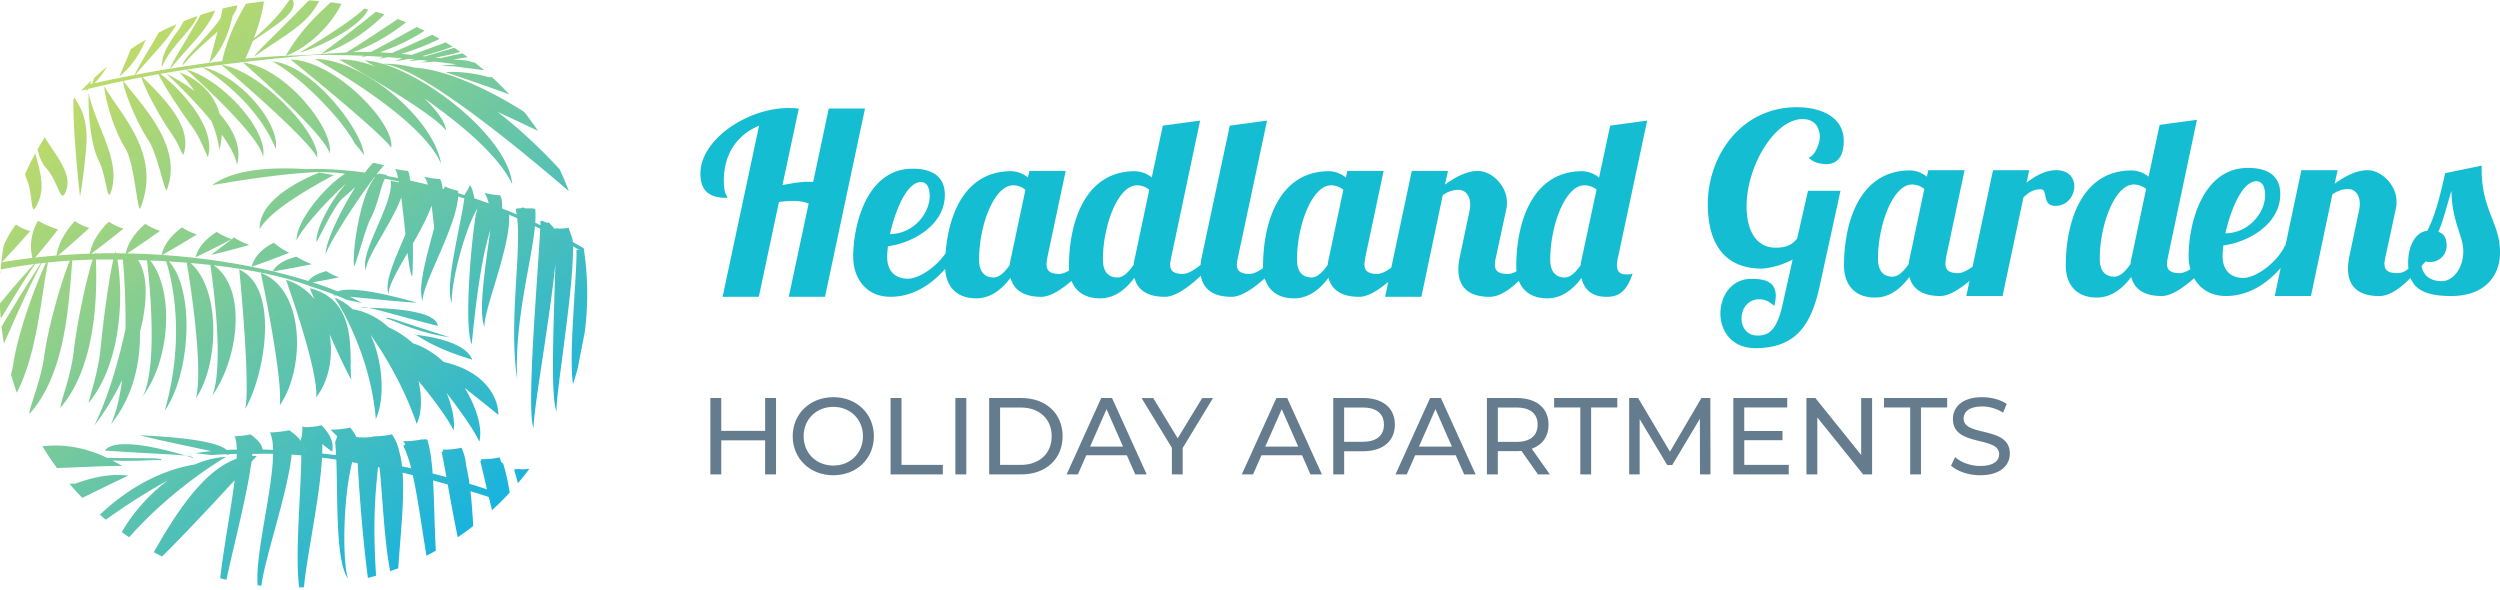
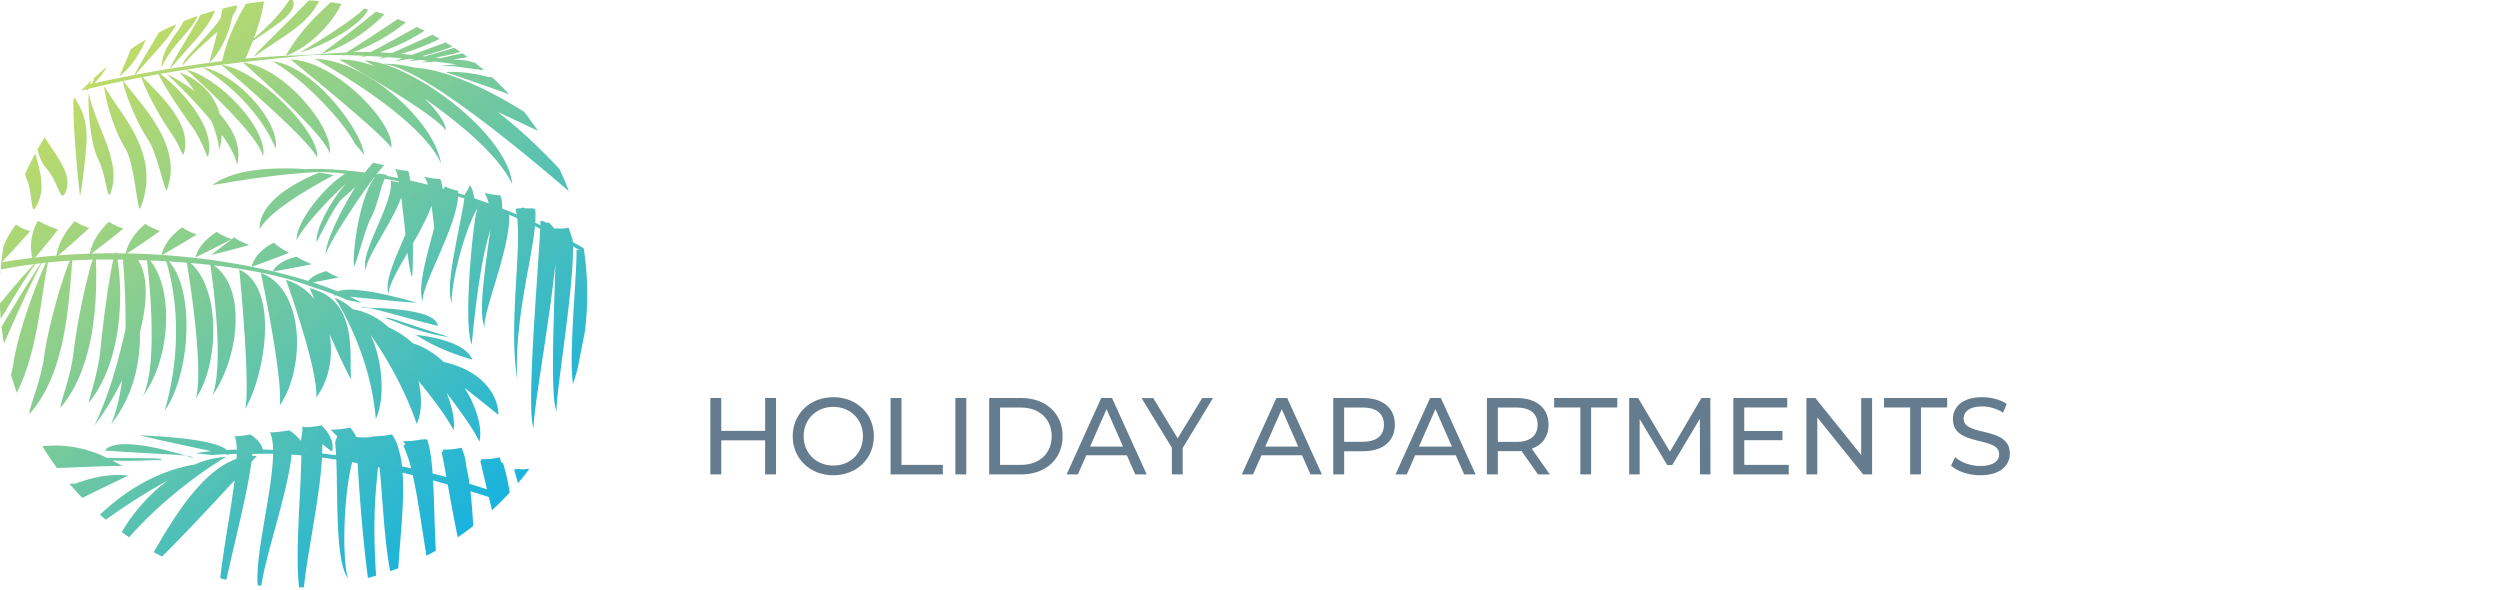
<svg xmlns="http://www.w3.org/2000/svg" clip-rule="evenodd" fill-rule="evenodd" stroke-linejoin="round" stroke-miterlimit="2" viewBox="0 0 1000 236">
  <linearGradient id="a" gradientTransform="matrix(180.97 209.212 -209.212 180.97 649.335 289.289)" gradientUnits="userSpaceOnUse" x1="0" x2="1" y1="0" y2="0">
    <stop offset="0" stop-color="#bfdb69" />
    <stop offset="1" stop-color="#1ab3dd" />
  </linearGradient>
  <g fill-rule="nonzero">
    <path d="m792.12 190.1c8.07 0 11.82-4 11.82-8.68 0-11.21-18.5-6.54-18.5-14 0-2.66 2.23-4.84 7.42-4.84 2.7 0 5.72.78 8.38 2.48l1.44-3.49c-2.53-1.74-6.24-2.7-9.82-2.7-8.03 0-11.7 4.01-11.7 8.72 0 11.35 18.5 6.63 18.5 14.1 0 2.66-2.26 4.7-7.54 4.7-3.93 0-7.81-1.47-10.08-3.53l-1.62 3.4c2.45 2.28 7.03 3.85 11.7 3.85zm-458.76 0c9.3 0 16.19-6.63 16.19-15.61 0-9-6.9-15.62-16.2-15.62-9.37 0-16.27 6.67-16.27 15.62 0 8.94 6.9 15.62 16.28 15.62zm286.58-.34-7.24-10.26c4.27-1.52 6.72-4.93 6.72-9.64 0-6.63-4.8-10.65-12.74-10.65h-11.91v30.55h4.36v-9.3h7.55c.65 0 1.3-.04 1.92-.08l6.59 9.38zm124.53-30.54v22.77l-18.32-22.78h-3.58v30.55h4.36v-22.78l18.33 22.78h3.58v-30.54zm-290.37 30.53h4.58l-13.87-30.54h-4.32l-13.83 30.54h4.5l3.35-7.64h16.23zm-148.04-30.54v13.13h-17.56v-13.13h-4.36v30.54h4.36v-13.62h17.55v13.62h4.36v-30.54h-4.37zm76.1 30.54h4.36v-30.54h-4.37v30.54zm-25.93 0h20.9v-3.8h-16.53v-26.75h-4.37zm341.48-3.8v-9.86h15.29v-3.7h-15.3v-9.39h17.19v-3.8h-21.56v30.55h22.17v-3.8h-17.8zm-152.5-26.75h-11.91v30.55h4.36v-9.25h7.55c7.94 0 12.74-4.02 12.74-10.65s-4.8-10.65-12.74-10.65zm138.97 30.55-.04-30.54h-3.58l-12.57 21.46-12.74-21.47h-3.58v30.55h4.2v-22.12l11.03 18.4h2l11.05-18.53.04 22.25zm-52.05 0h4.32v-26.75h10.47v-3.8h-25.27v3.8h10.48zm131.94 0h4.32v-26.75h10.48v-3.8h-25.27v3.8h10.47zm-239.9 0h4.59l-13.88-30.54h-4.32l-13.83 30.54h4.5l3.36-7.64h16.23l3.36 7.64zm61.49 0h4.58l-13.88-30.54h-4.32l-13.83 30.54h4.5l3.35-7.64h16.24zm-100.46-30.53h-4.32l-9.81 16.1-9.78-16.1h-4.67l12.13 19.9v10.64h4.32v-10.56zm-89.53 30.54h12.87c9.82 0 16.5-6.2 16.5-15.27 0-9.08-6.68-15.28-16.5-15.28h-12.87zm-62.31-3.54c-6.85 0-11.91-4.97-11.91-11.73 0-6.77 5.06-11.74 11.9-11.74 6.77 0 11.83 4.97 11.83 11.74 0 6.76-5.06 11.73-11.82 11.73zm66.67-.26v-22.95h8.25c7.55 0 12.39 4.63 12.39 11.48s-4.84 11.47-12.4 11.47zm36-7.33 6.59-14.97 6.59 14.97zm131.55 0 6.6-14.97 6.58 14.97zm-61.48 0 6.6-14.97 6.58 14.97zm100.45-1.88h-7.42v-13.74h7.42c5.58 0 8.5 2.49 8.5 6.85s-2.92 6.9-8.5 6.9zm-61.48-.04h-7.42v-13.7h7.42c5.58 0 8.5 2.49 8.5 6.85s-2.92 6.85-8.5 6.85z" fill="#647c8d" />
-     <path d="m723.2 76.32-4.33 19.03c-2.12 2.82-4.84 3.73-8.56 3.73-8.36 0-11.68-7.65-11.68-16.61 0-16.02 11.28-34.84 22.35-34.84 6.45 0 6.95 5.53 6.95 7.14 0 2.52-1.91 7.56-4.43 8.26 1.91 2.22 5.34 2.62 6.95 2.62 5.13 0 7.05-3.93 7.05-9.27 0-9.76-9.37-13.49-18.73-13.49-22.46 0-35.65 19.54-35.65 38.77 0 13.9 5.24 25.78 21.65 25.78.9 0 6.45-.5 12.28-3.63l-4.02 18.02c-2.32 10.38-5.54 12.39-10.07 12.39-4.23 0-6.35-3.32-6.35-6.85 0-3.72 2.42-7.65 7.05-7.65 2.02 0 3.53.5 6.05 2.62.4-1.51.6-2.92.6-4.03 0-6.44-5.84-6.75-9.87-6.75-7.95 0-12.28 6.95-12.28 13.8 0 6.95 4.43 13.9 14 13.9 16.5 0 22.45-9.67 25.77-25.08l8.26-37.86h-13zm48.13-8.25-.6 2.61a10.93 10.93 0 0 0 -6.75-2.51c-20.14 0-26.38 20.74-26.38 38.06 0 5.94 2.82 12.79 12.48 12.79 6.14 0 10.68-4.13 13.7-8.26 1.3 5.23 5.74 7.65 12.28 7.65 7.86 0 19.23-13.39 23.87-18.02h-3.43c-4.03 3.22-9.26 8.86-13.29 8.86s-5.04-1.61-5.04-3.83c0-.9.2-2.01.4-3.12l7.26-34.23zm-6.55 5.74c1.41 0 3.33.4 4.94 1.8l-5.64 26.7c-.3 1.2-.5 2.3-.6 3.31-1.92 2.82-4.13 5.04-6.45 5.04-2.52 0-5.84-1.1-5.84-7.15 0-13.7 6.04-29.7 13.6-29.7zm32.43-5.74-10.68 50.34h14.5l8.36-39.47c2.32-2.11 3.93-3.22 6.95-3.22s.2 6.64 5.84 6.64c4.93 0 7.55-4.33 7.55-7.85 0-3.83-2.72-6.44-7.25-6.44-4.23 0-8.26 2.21-11.88 5.03l1.1-5.03h-14.5zm66.65-18.13-4.43 20.74a10.93 10.93 0 0 0 -6.74-2.51c-20.14 0-26.38 20.74-26.38 38.06 0 5.94 2.82 12.79 12.48 12.79 6.14 0 10.68-4.13 13.7-8.26 1.3 5.23 5.63 7.65 12.18 7.65 7.85 0 19.23-13.39 23.86-18.02h-3.42c-4.03 3.22-9.26 8.86-13.3 8.86-3.92 0-5.03-1.51-5.03-3.73 0-1 .3-2.11.5-3.22l11.49-54.37-14.9 2.01zm-10.36 23.87c1.41 0 3.33.4 4.94 1.8l-5.64 26.7c-.3 1.2-.5 2.3-.6 3.31-1.92 2.82-4.13 5.04-6.45 5.04-2.52 0-5.84-1.1-5.84-7.15 0-13.7 6.04-29.7 13.6-29.7zm35.55 28.7c0-1.22.1-2.73.3-4.34 9.56-1.2 22.76-8.25 22.76-20.54 0-7.05-4.64-10.47-12.9-10.47-18.32 0-23.76 22.45-23.76 35.24 0 8.66 5.24 16.01 14.9 16.01 13 0 22.66-10.17 28.4-20.54h-4.53c-3.52 7.45-11.98 13.3-16.92 13.3-3.92 0-8.25-2.02-8.25-8.67zm17.01-24.38c-.1 7.15-6.64 15.1-15.9 15.2 2.11-9.46 6.74-20.83 12.38-20.83 3.02 0 3.52 3.52 3.52 5.64zm52.36 4.94c.2-.8.2-1.61.2-2.42 0-6.74-6.14-12.58-11.57-12.58-4.43 0-9.07 2.41-13.2 5.43l1.21-5.43h-14.5l-10.67 50.34h14.5l8.56-40.68c2.11-1.4 3.93-2.11 6.34-2.11 2.72 0 4.63 2.31 4.63 5.94 0 .8-.1 1.71-.3 2.62l-3.82 18.12c-.4 1.91-.6 3.53-.6 5.14 0 7.55 4.62 10.97 12.48 10.97 7.85 0 15.5-10.87 20.14-15.5h-3.43c-4.02 3.22-5.53 6.34-9.56 6.34-3.93 0-5.04-1.51-5.04-3.73 0-1 .2-2.11.5-3.22zm19.64-13.8c-1.71 7.66-3.73 16.52-7.15 23.06-4.03.3-7.65 4.94-7.65 12.9 0 9.86 5.64 13.18 17.22 13.18 13.59 0 19.53-8.15 19.53-17.52 0-11.78-7.35-16.61-7.35-33.23v-1.4zm.6 29.1c0-3.02-.9-4.83-3.32-5.64 2.22-5.03 3.63-11.47 5.24-16.4.2 12.58 4.73 17.92 4.73 24.16 0 7.75-4.93 11.98-8.36 11.98-5.34 0-8.56-2.62-8.56-8.56 1.21.6 2.42.9 3.63.9a6.53 6.53 0 0 0 6.64-6.44zm-659.13-54.96c-1.3-.1-2.61-.2-4.02-.2-16.82 0-35.35 12.79-35.35 26.18 0 7.25 3.83 9.77 10.78 9.77-.1-.9-1.41-1.72-1.41-6.85 0-10.67 5.23-18.33 14.1-22.05l-14.6 68.47h14.5l8.05-37.96c1.61-.2 3.52-.4 5.44-.4 2.11 0 4.23.2 6.44 1l-7.95 37.36h14.49l16-75.32h-14.5l-6.24 29.4c-.7-.1-1.5-.1-2.21-.1-3.22 0-6.65.7-10.07 1.31l6.54-30.6zm35.35 59.41c0-1.2.1-2.72.3-4.33 9.56-1.2 22.76-8.26 22.76-20.54 0-7.05-4.64-10.47-12.9-10.47-18.32 0-23.76 22.45-23.76 35.24 0 8.66 5.24 16 14.9 16 13 0 22.66-10.16 28.4-20.53h-4.53c-3.52 7.45-11.98 13.29-16.92 13.29-3.92 0-8.25-2.02-8.25-8.66zm17.01-24.37c-.1 7.15-6.64 15.1-15.9 15.2 2.1-9.46 6.74-20.84 12.38-20.84 3.02 0 3.52 3.53 3.52 5.64zm39.88-10.07-.6 2.62a10.93 10.93 0 0 0 -6.75-2.52c-20.14 0-26.38 20.75-26.38 38.06 0 5.95 2.82 12.8 12.48 12.8 6.14 0 10.68-4.14 13.7-8.26 1.3 5.23 5.74 7.65 12.28 7.65 7.86 0 19.23-13.4 23.87-18.03h-3.43c-4.03 3.23-9.26 8.87-13.29 8.87s-5.03-1.61-5.03-3.83c0-.9.2-2.01.4-3.12l7.25-34.24zm-6.55 5.74c1.41 0 3.33.4 4.94 1.81l-5.64 26.69c-.3 1.2-.5 2.31-.6 3.32-1.92 2.82-4.13 5.04-6.45 5.04-2.52 0-5.84-1.11-5.84-7.15 0-13.7 6.04-29.7 13.6-29.7zm59.91-23.86-4.43 20.74a10.93 10.93 0 0 0 -6.74-2.52c-20.14 0-26.38 20.75-26.38 38.06 0 5.95 2.82 12.8 12.48 12.8 6.14 0 10.68-4.14 13.7-8.26 1.3 5.23 5.64 7.65 12.18 7.65 7.86 0 19.23-13.4 23.87-18.03h-3.43c-4.03 3.23-9.26 8.87-13.29 8.87-3.93 0-5.03-1.51-5.03-3.73 0-1 .3-2.11.5-3.22l11.48-54.38-14.9 2.02zm-10.37 23.86c1.41 0 3.33.4 4.94 1.81l-5.64 26.69c-.3 1.2-.5 2.31-.6 3.32-1.92 2.82-4.13 5.04-6.45 5.04-2.52 0-5.84-1.11-5.84-7.15 0-13.7 6.04-29.7 13.6-29.7zm37.16-23.86-11.18 52.36a25.2 25.2 0 0 0 -.6 5.13c0 7.56 4.73 10.98 12.48 10.98 7.86 0 19.24-13.4 23.87-18.03h-3.43c-4.02 3.23-9.26 8.87-13.29 8.87-3.92 0-5.03-1.51-5.03-3.73 0-.8.2-1.71.5-3.22l11.58-54.38zm47.02 18.12-.6 2.62a10.93 10.93 0 0 0 -6.75-2.52c-20.14 0-26.38 20.75-26.38 38.06 0 5.95 2.82 12.8 12.49 12.8 6.14 0 10.67-4.14 13.69-8.26 1.3 5.23 5.74 7.65 12.28 7.65 7.86 0 19.24-13.4 23.87-18.03h-3.42c-4.03 3.23-9.27 8.87-13.3 8.87-4.02 0-5.03-1.61-5.03-3.83 0-.9.2-2.01.4-3.12l7.25-34.24zm-6.54 5.74c1.4 0 3.32.4 4.93 1.81l-5.64 26.69c-.3 1.2-.5 2.31-.6 3.32-1.92 2.82-4.13 5.04-6.45 5.04-2.51 0-5.84-1.11-5.84-7.15 0-13.7 6.05-29.7 13.6-29.7zm70.18 9.27c.2-.81.2-1.61.2-2.42 0-6.75-6.14-12.59-11.58-12.59-4.43 0-9.06 2.42-13.19 5.44l1.2-5.44h-14.5l-10.66 50.35h14.5l8.56-40.68c2.1-1.41 3.92-2.11 6.34-2.11 2.72 0 4.63 2.31 4.63 5.94 0 .8-.1 1.7-.3 2.61l-3.83 18.13c-.4 1.91-.6 3.52-.6 5.13 0 7.56 4.63 10.98 12.48 10.98 7.86 0 15.51-10.88 20.14-15.5h-3.42c-4.03 3.21-5.54 6.34-9.57 6.34-3.93 0-5.03-1.51-5.03-3.73 0-1 .2-2.11.5-3.22zm56.29-35.15-14.8 2.02-4.44 20.74a11.56 11.56 0 0 0 -6.74-2.52c-20.14 0-26.38 20.75-26.38 38.06 0 5.95 2.82 12.8 12.48 12.8 6.04 0 10.58-4.03 13.6-8.16 1 4.53 4.12 7.55 9.96 7.55 3.43 0 7.66-.6 10.48-9.27-.8.3-1.92.3-2.62.3-2.82 0-3.63-1.6-3.63-3.72 0-1.1.2-2.21.5-3.42zm-25.18 25.88c1.41 0 3.33.4 4.94 1.71l-5.74 26.79c-.3 1.2-.5 2.31-.6 3.42-1.92 2.72-4.03 4.94-6.35 4.94-2.52 0-5.84-1.11-5.84-7.15 0-13.7 6.04-29.7 13.6-29.7z" fill="#15bdd3" />
    <path d="m779.34 334.03-3.23-.7 1.45-1.04c.9.1 1.8.22 2.74.34zm8.36 132.83v-.3c0-2.4-.22-4.66-.78-7.1 1 1.18 2 2.32 2.95 3.42a29.79 29.79 0 0 1 -2.17 3.98zm.21 2.28-.28-.05.06-1.68zm-57.95-5.87-2.24-.02.05-1.18 2.2 1.2zm88.44-122.47-.01-.3.12.03-.1.27zm-14.5 11.7c-.18-5.98-.47-11.7-.89-15.86l3.95.9c.08.55.11 1.13.11 1.73 0 3.67-1.31 8.27-3.17 13.23zm-132.97 32.9a72.43 72.43 0 0 0 -4.54-12.6c2.12.03 4.21.08 6.27.14-.17 1.52-.72 6.07-1.73 12.47zm42.56-107.32c5.62-4.33 10.22-10.83 13.36-17.39-.42 3.3-.9 6.3-1.34 8.84-4.6 3.6-7.68 5.58-7.69 6.58 2.45-2.08 5-4.02 7.55-5.84-.54 3.03-1.05 5.34-1.35 6.66-3.47.33-6.98.71-10.53 1.15zm64.13 189.32-1.85-.27c.23-.74.45-1.47.7-2.14-.69-.04-1.39-.85-2.09-2 1.13 1.05 2.18 2.01 3.16 2.87zm57.36-119.99a4.78 4.78 0 0 1 -1.04-2.08l1.16.4c0 .54-.04 1.1-.12 1.68zm-84.08 116.86-4.42-.33c.07-.88.1-1.72.13-2.53 1.53.84 2.96 1.6 4.28 2.3v.56zm91.52-177.93-2.15-.59 1.53.02zm21.3 24.99a3309.1 3309.1 0 0 0 -19.24-9c-12.4-9.53-26.13-17.63-39.83-21.12 16.02.86 37.27 11.4 52.5 21.09 2.31 2.92 4.5 5.93 6.57 9.03zm-12.24 25.49c-6.48-13.9-25.41-29.4-42.01-41.01-6.2-5.83-14.55-11.61-23.42-15.1-3.1-1.85-4.96-2.9-4.96-2.9 22.68 1.1 68.2 34.95 70.4 59zm-31.53-25.58c-6.02-8.57-51-33.86-51-33.86l1.17-.02c5.26 0 10.69 1.27 15.93 3.34 8.87 3.5 17.22 9.28 23.42 15.1 6.22 5.86 10.27 11.76 10.48 15.44zm-2.37 15.86c-9.85-22.97-60.13-49.97-60.13-49.97h.12c22.47 0 56.37 28.13 60.01 49.97zm-36.84-4.08c-.6-1.2-2.14-3.14-4.26-5.5-6.09-11.74-25.69-31.87-39.4-39.27 20.25 1.95 43.77 34.8 43.66 44.77zm-16.28-.79c-2.43-9.74-41.4-43.42-41.4-43.42 19.8 2.2 43.46 31.25 41.4 43.42zm-5.99 1.87c-4.63-9.47-45.02-43.7-45.66-44.23h.06c18.9 3.03 47.04 33.05 45.6 44.23zm-121.27 18.17c-1.64 0-3.34-8.07-7.8-13-2.13-2.36-3.44-5.6-4.26-9.02 1.11-1.96 2.27-3.9 3.47-5.8 6.05 9.84 14.37 18.7 9.24 27.36-.22.32-.44.46-.65.46zm22.2-.43c-1.24 0-1.92-9.98-5.05-16.3-4.74-9.58-5.05-27.5-4.82-32.32 3.3 16.32 16.35 33.03 10.24 48.35-.13.18-.25.27-.37.27zm14.62 6.66c-1.35 0-2.82-22.13-6.94-28.7-6.36-10.17-10.22-26.25-10.07-29.78 7.29 13.44 27.76 32.22 17.07 58.46a.1.1 0 0 1 -.06.02zm20.67-25.7c-1.04-.7-1.59-4.27-5.87-10.44-6.68-9.6-13.24-22.76-14.08-26.51l.53-.1c10.5 10.38 24.13 24 19.42 37.05zm11.65 1.09c-.87-1.36-3.2-8.68-7.54-14.6-6.79-9.28-14.37-21.17-15.93-24.94l.87-.15c12.02 9.25 26.77 27.04 22.6 39.69zm26.3-.07c-1.08-10.02-35.14-40.38-36.56-41.65h.09c17.09 4.6 39.22 29.38 36.48 41.65zm-20.64-20.58c-3.5-4-7.72-7.69-12.02-10.87-3.83-5.49-7.08-8.9-7.08-8.9 10.14 3.87 16.66 11.01 19.1 19.77zm-.16 17.28a49.89 49.89 0 0 0 -3.82-13.86c1.75 2.14 3.44 4.32 4.97 6.47-.13 2.41-.49 4.87-1.15 7.39zm138.2-26.54c-14.6-5.36-30.4-10.6-30.4-10.6 1.1-.08 2.21-.12 3.35-.12a69 69 0 0 1 17.3 2.5c.71.18 1.43.38 2.14.58 2.63 2.45 5.18 5 7.62 7.64zm28.42 46.15c-24.33-20.99-70.32-58.65-87.48-60.42l-.97-.32h.88c4.55 0 9.16.65 13.77 1.82 13.7 3.49 27.44 11.6 39.83 21.13 11.34 8.73 21.56 18.65 29.57 27.31 1.6 3.43 3.08 6.91 4.4 10.48zm-84.66-20.75c-5.2-7.54-48.04-42.05-48.04-42.05 21.58.67 49.87 30.67 48.04 42.05zm-55.08.48c-9.71-23.53-33.09-37.71-34.93-38.81l.11-.02c17.94 3.9 36.9 27.13 34.82 38.83zm-115.35 28.85c-1.3 0-.93-9.02-3.4-14.32-.33-.71-.56-1.53-.74-2.4 1.5-3.36 3.13-6.66 4.88-9.88 2.37 9.23 5.31 17.41-.01 25.93-.3.46-.53.67-.73.67zm22.04-6.06s-3.53-31.03-3.12-46.44l.56-.62c1.83 3.4 6.85 9.12 5.47 24.22-1.46 16.04-2.91 22.84-2.91 22.84zm41.31-2.91c-1.22-.02-4.42-17.42-8.66-23.83-6.65-10.06-12.02-24.92-12.11-28.3l.13-.02c9 11.96 28.86 31.36 20.64 52.15zm33.53-12.23c-.73-4.1-3.55-9.17-7.26-14.38a122.15 122.15 0 0 0 -4.97-6.47c-9.66-11.78-21.43-22.52-21.43-22.52a87.94 87.94 0 0 1 13.4 8.23 77.25 77.25 0 0 1 12 10.87c6.58 7.49 10.67 16.03 8.26 24.27zm-35.88-46.27c0-3.57.5-7.87 7.5-17.28a32.67 32.67 0 0 0 2.96-4.88c2.16-.87 4.36-1.7 6.58-2.46-2.47 6.84-13.02 14.44-17.04 24.62zm33.8-24.71c.33-1.58.6-3.16.8-4.72l1.43-.28c-.12 1.57-.94 3.24-2.24 5zm-23.88 23.77c.01-2.62 5.2-7.1 14.44-17.7a43.47 43.47 0 0 0 3.67-4.89c-.48 2.2-.99 4.34-1.48 6.38-5.4 4.93-11.99 10.37-16.63 16.21zm33.5-11.73.48-1.24c2.85-2.37 6.08-5.27 9.4-8.83 4.75-5.06 6.41-7.98 7.59-9.52l1.58-.02c2.67 5.9-7.62 11.67-19.04 19.61zm-9.96 7.55c0-1 3.1-2.99 7.69-6.58l-.14.74c-2.54 1.82-5.1 3.76-7.55 5.84zm10.81-.24c0-1.31 10.5-10.86 21.51-22.24 1.61-1.66 3.1-3.15 4.46-4.48 1.59.08 3.17.2 4.76.33-5.66 11.52-16.44 16.1-30.73 26.4zm-40.17 5.83c-.22-1.34 6.97-12.46 14.43-25.6 2.29-.76 4.6-1.47 6.94-2.1-3.83 9.4-11.88 16.28-21.34 27.7zm-16.92 2.98c.46-1.94 5.56-10.06 11.46-20.2a140.2 140.2 0 0 1 8.37-3.96c-4.17 7.76-11.32 14.23-19.53 24.1zm166.52-2.23c-6.72-.83-12.2-1.56-14.76-1.91 2.27 0 4.62-.05 7.02-.12 2.28.33 4.45.66 6.5.98zm-3.9-3.2c-.38-.17-.76-.32-1.16-.47l.52-.06.64.52zm-11.11 1.29c-2.11 0-4.15-.04-6.1-.1 0 0 3.1-.3 7.87-.8l5.5.78c-2.4.07-4.75.11-7.03.12zm.25-3.2a221 221 0 0 1 -6.08-.63c3.05-.67 6.64-1.47 10.44-2.33.85.6 1.7 1.21 2.55 1.84-2.3.41-4.6.8-6.91 1.12zm-15.46 1.42 3.59-.78 3.22.37c-2.35.2-4.64.35-6.8.4zm-5.86-.67 2.84-.8 2.72.28c-1.9.24-3.77.41-5.56.52zm12.86-1.65-4.97-.59c3.88-1.1 8.8-2.54 13.96-4.07.98.64 1.95 1.3 2.92 1.97a159.78 159.78 0 0 1 -11.91 2.69zm-6.31-.74a492.2 492.2 0 0 0 -4.96-.55c4.49-1.62 10.32-3.75 16.17-5.96 1.09.67 2.17 1.34 3.25 2.04-4.58 1.7-9.54 3.25-14.46 4.47zm-13.07 2.35 3.58-1.28 3.24.29c-2.34.43-4.63.78-6.82.99zm-7.67-1.04 2.13-.92 2.28.15c-1.5.32-2.97.58-4.4.77zm10.76-2.35a272 272 0 0 0 -4.52-.37c5-2.21 12.33-5.48 19.32-8.74 1.2.63 2.37 1.29 3.54 1.96-5.56 2.74-12 5.3-18.34 7.15zm-10.27-.71c-1.4-.07-2.8-.12-4.23-.15 5.24-2.77 14.05-7.5 21.88-11.96 1.26.59 2.51 1.2 3.75 1.81a100.69 100.69 0 0 1 -21.4 10.3zm-8.86 2.3 1.26-.66 1.55.07c-.95.22-1.89.43-2.81.58zm-9.19-.89.17-.1h.24zm2.17-1.35a797.9 797.9 0 0 0 24.49-15.97c1.31.5 2.63 1.02 3.93 1.56-6.7 5.47-16.17 11.17-25.22 14.25-1.07.03-2.13.1-3.2.16zm-12.02.65s15.17-11.13 26.09-20.11c1.37.4 2.73.82 4.08 1.26-7.34 7.56-19.42 16.02-30.17 18.85zm-10.48-.45s23.8-13.97 31.05-21.15l1.8.45c-2.75 6.67-18.32 16.2-32.85 20.7zm-6.37 1.35c6.97-12.37 15.64-20.07 21.45-25.49 1.7.22 3.38.47 5.05.75-4.14 8.82-14.81 20.53-26.5 24.74zm-30.38 2.56c2.68-11.82 7.5-20.72 11.33-27.33 1.12-.19 2.24-.35 3.37-.5-.23 3.66-.58 7.18-1 10.4-3.14 6.56-7.74 13.06-13.36 17.4zm-48.99 7.24s2.56-5.68 5.48-13c2.32-1.54 4.69-3.02 7.1-4.43-2.86 6.92-7.23 13.45-12.58 17.43zm-12.94 3.5.98-2.78c1.96-1.8 3.96-3.57 6.02-5.26a34.87 34.87 0 0 1 -5.93 7.8l-1.07.25zm-2.65 3.7-.08-1 .76-.18c-.22.4-.44.8-.68 1.19zm.12-3.13c.74-.73 1.48-1.45 2.24-2.17-.2.62-.4 1.22-.63 1.81l-1.6.36zm58.3-10.54s1.9-6.48 3.92-14.8a308.49 308.49 0 0 0 2.47-11.03c1.85-.45 3.7-.88 5.58-1.26-.2 1.56-.48 3.14-.8 4.72-1.87 8.78-5.7 17.4-11.17 22.38zm17.03-1.96c.3-1.32.8-3.63 1.35-6.66l.14-.74c.45-2.55.92-5.54 1.34-8.84.42-3.22.77-6.74 1-10.4 1.74-.25 3.5-.46 5.25-.64-.75 5.17-2.34 11-4.84 17.67-.16.41-.3.82-.47 1.24-1.02 2.64-2.2 5.44-3.5 8.35zm112.8 4.47a929.93 929.93 0 0 0 -12-1.76 509 509 0 0 0 -10.17-1.29l-3.22-.37a603.8 603.8 0 0 0 -3.89-.41l-2.72-.28-2.54-.23-3.24-.29c-2.23-.18-4.51-.36-6.84-.52l-2.29-.16c-2.5-.16-5.07-.3-7.68-.43l-1.55-.07c-3.27-.15-6.62-.26-10.04-.33h-.24a398.93 398.93 0 0 0 -13.96-.05c5.19-.44 10.18-.83 14.93-1.15l1.03-.05a111.66 111.66 0 0 1 8.09-.25 183.3 183.3 0 0 1 18.06.9 303.17 303.17 0 0 1 9.98 1.04l1.34.15 4.97.59 2.38.27a221 221 0 0 0 6.08.63c1.32.12 2.6.22 3.78.27 2.17.05 4.12.5 5.92 1.17l1.16.46c.9.71 1.78 1.43 2.65 2.16zm-190.04 9.96 1.91-1.93 1.61-.36.92-.2 1.07-.24c6.5-1.44 12.93-2.76 19.25-3.95l.3-.06a672.5 672.5 0 0 1 16.62-2.92h.03c7.5-1.23 14.76-2.29 21.66-3.2 1.01-.14 2-.25 3-.38l.34-.04c3.55-.44 7.06-.82 10.53-1.15l.27-.02a397.6 397.6 0 0 1 29.63-1.66 811.33 811.33 0 0 0 -42.53 4.44 675.88 675.88 0 0 0 -64.61 11.67zm-.8.83.8-.83a675.88 675.88 0 0 1 64.61-11.67 811.33 811.33 0 0 1 59.98-5.63c-4.75.32-9.74.7-14.93 1.15-13.08 1.11-27.6 2.64-43.57 4.64l-.06.01-3.06.38-5.86.78-.11.02c-2.52.35-5.06.72-7.61 1.11l-.1.01a571 571 0 0 0 -12.33 2.03l-.87.15c-2.52.45-5.05.9-7.6 1.4l-.53.1c-2.88.55-5.77 1.13-8.67 1.74l-.13.03a532.8 532.8 0 0 0 -16.7 3.77l-.75.19-2.52.62zm234.37 72.17a265.25 265.25 0 0 0 -7.56-4.08c-.01-.39-.04-.77-.07-1.11l-.7-.76-.04-.62c.86.1 1.73.16 2.6.16 1.28 0 2.55-.13 3.75-.41.59 1.59 1.25 3.57 1.94 5.76zm-7.73 80.83c-3.12-7.27-1.17-46.28-.58-70.41.5-5.02.8-9.34.8-12.57v-.08a226.5 226.5 0 0 1 7.6 4.25c.47 20.03-8.5 71.9-7.82 78.81zm7.84-13.08c-2.18-14.01 1.93-51.74 1.64-63.94.13-.03.3-.04.47-.04.27 0 .6.03.95.09l2.38 1.46a141.74 141.74 0 0 1 .1 37.96c-1.16 5.96-2.32 11.65-3.19 16.4-.7 2.73-1.49 5.42-2.35 8.07zm-18.77 21.1c-3.68-8.58 2.2-75.1 3.12-95.17 2.64 1.28 5.32 2.64 8.03 4.1v.07c0 3.23-.3 7.55-.8 12.57-2.66 26.5-10.95 72.39-10.35 78.44zm11.1-92.93c-2.68-1.4-5.33-2.71-7.91-3.95.03-.74.04-1.4.04-1.94.21-.07.4-.1.6-.1.5 0 .96.22 1.4.45.43.23.85.46 1.26.46.23 0 .45-.07.68-.23l3.16 3.44.7.76zm-10.35-5.11c-2.95-1.39-5.9-2.7-8.85-3.96-.13-.88-.29-1.72-.48-2.5.57-.37 1.07-.41 1.54-.41h.45c.5 0 .94-.05 1.4-.54.55.49 1.34.58 2.19.58.27 0 .55 0 .83-.02l.84-.02c.8 0 1.54.09 2.09.5.18 1.88.16 4.01 0 6.37zm-8.6 74.72c-4.08-26.84 1.96-59.49 0-76.9 2.81 1.22 5.64 2.5 8.47 3.84-1.6 17.18-9.84 44.98-8.48 73.06zm-15.57-24.93c-3.24-7.56.78-30.92 2.74-46.4.36-1.3.67-2.41.89-3.5.55 3.5 1.1 6.53 2.1 7.72.94-1.89 2.24-7.66 2.59-12.78 1.13.45 2.27.9 3.4 1.38.83 15.34-12.47 45.93-11.72 53.58zm-4.81-61.41c-1.55-.52-3.09-1.03-4.63-1.51l.06-.47a18.61 18.61 0 0 0 2.32-4.26c1.06.62 1.62 3.62 2.25 6.24zm-10.74 50c-3.61-8.44 3.95-35.34 5.92-49.98 1.76.56 3.53 1.15 5.3 1.76.3.95.63 1.72 1.04 2.08-.04.33-.1.66-.16 1-6.71 11.45-12.86 37.43-12.1 45.14zm-13.9-.94c-2.66-6.18 1.9-21.56 5.46-35.04.6 4.78 1.25 8.59 2.28 9.5.62-1.76 1.94-13.55 1.94-22.56 0-1.31-.04-2.56-.1-3.71l.1-.27a276 276 0 0 1 7.18 2.11c-.94 15.04-17.6 42.47-16.86 49.98zm16.9-51.55c-2.27-.7-4.52-1.35-6.75-1.97.12-.44.21-.88.27-1.3 2.1 1 4.3 1.77 6.42 2.12.04.37.05.75.06 1.15zm6.44 72.06c-3.69-8.6-.4-47.68 1.97-62a24.42 24.42 0 0 0 .85-3.7c.08-.59.13-1.15.12-1.69 1.85.64 3.7 1.3 5.57 2 .49 2.37.85 4.95 1.23 7.33-.22 1.09-.53 2.2-.9 3.5-1.83 6.5-5.3 17.74-8.84 54.56zm-39.55-23.88c-2.36-5.51 3.1-17.12 7.97-28.55.33 3.13.66 6.12.99 8.8-4.95 8.56-9.31 16.18-8.96 19.75zm11.51-24.19c-.02-3.98-.1-8.32-.22-12.55 1.86-4.96 3.17-9.56 3.17-13.23 0-.6-.03-1.18-.1-1.72 1.55.37 3.12.75 4.71 1.15.55 2.4.98 5.29 1.36 8.31-1.95 5.5-5.4 11.87-8.91 18.04zm-22.37 12.81c-3.48-8.1 13.54-32.17 11.79-42.82 1.28.42 2.6.7 3.92.83.38 2.08.75 4.54 1.1 7.24-4.28 12.08-17.36 29.24-16.81 34.75zm-23.6-13.6c-.48-6.19 7.41-20.71 14.48-28.09a69.76 69.76 0 0 1 3.48-2.84l3.23.69c-.87 1.28-1.76 2.66-2.66 4.1-1.97 1.82-4.01 3.64-5.97 5.32-4.37 3.73-11.64 19.95-12.55 20.83zm27.89-30.82-.27-.04 1.03-1.34.48.07c-.43.38-.84.82-1.24 1.31zm-16.35-1.94c-3.96-.31-7.6-.47-10.84-.5l.37-.02c2.13-.09 4.05-.13 5.75-.13h.23c1.66.22 3.16.44 4.5.65zm10.6 1.12-2.73-.34.6-.4-4.62-1.03-.81.43c-1.69-.26-4.2-.43-7.53-.43-3.49-.47-7.63-.92-12.11-1.22 1.48-.07 3.08-.11 4.8-.11 6.37 0 14.32.53 23.38 1.74-.32.43-.64.89-.97 1.36zm60.38 15.1a277.1 277.1 0 0 0 -14.99-5.08 276 276 0 0 0 -7.17-2.11l-.12-.03-.13-1.6.7.19a281.87 281.87 0 0 1 21.3 6.85c.15.58.28 1.18.4 1.79zm-28.99-9.02a262.2 262.2 0 0 0 -8.67-2.06c-.05-.55-.1-1.07-.17-1.57 2.75.6 5.56 1.26 8.41 1.98.15.52.3 1.07.43 1.65zm-14.3-3.24c-2.26-.46-4.48-.87-6.65-1.25.25-.5.53-.96.82-1.36 1.8.31 3.65.66 5.52 1.02l.32 1.59zm88.52 34.22a225.96 225.96 0 0 0 -21.09-11.64c-.75-.37-1.51-.75-2.26-1.1l-.24-.11a266.83 266.83 0 0 0 -15.72-6.83l.08-1.63a282.76 282.76 0 0 1 15.77 6.8l1.05.49a286.12 286.12 0 0 1 22.07 11.69zm-41.9-6.9c-1-1.2-1.55-4.23-2.1-7.72-.38-2.38-.74-4.96-1.23-7.33-.13-.61-.26-1.21-.4-1.79-.52-2.04-1.16-3.82-2.03-4.99 2.63.63 5.2 1.05 7.46 1.16.78 1.28 1.03 3.6.97 6.25l-.08 1.64c-.35 5.12-1.65 10.89-2.6 12.78zm-27.44 4.29c-1.03-.91-1.68-4.72-2.28-9.5-.4-3.28-.79-7-1.24-10.56a88.98 88.98 0 0 0 -1.36-8.3 31.7 31.7 0 0 0 -.43-1.66c-.5-1.77-1.1-3.13-1.82-3.82 2.72.59 5.35 1 7.6 1.13.62.7 1 2.35 1.23 4.53.05.5.1 1.04.13 1.6l.01.3c.06 1.16.1 2.4.1 3.72 0 9.01-1.32 20.8-1.94 22.56zm-12.83 13.6c-.73-.64-1.44-5.12-2.16-11.17-.33-2.69-.66-5.68-1-8.8-.63-5.9-1.3-12.19-2-17.6-.36-2.69-.73-5.15-1.11-7.23l-.07-.41a73 73 0 0 0 -.32-1.59c-.5-2.27-1.02-3.84-1.58-4.38 2.24.5 4.4.83 6.26.94.43.49.78 2.18 1.09 4.64l.17 1.57c.42 4.15.71 9.88.9 15.86.12 4.23.2 8.57.22 12.55.04 8.19-.11 14.8-.4 15.62zm-31.96-48.83a204.33 204.33 0 0 0 -6.57-1c3.34.01 5.84.18 7.53.44zm-63.33 5.42c8.27-6.2 21.67-7.99 34.34-7.99 3.54 0 7.01.14 10.3.36 4.49.3 8.63.75 12.12 1.22h-.24c-1.7 0-3.61.04-5.74.13l-.37.02c-11.06.49-27.76 2.24-50.4 6.26zm67.58 38.68c-.82-7.64 2.88-33.75 10.02-42.5.4-.5.81-.93 1.24-1.3l.54-.46 4.02.76-.3.4c-.28.41-.56.87-.81 1.37-2.2 4.36-3.22 12.13-6.69 18.76-2.73 5.22-7.1 22.63-8.02 22.96zm-13.48-5.84c-.13-5.82 7.26-20.92 14.14-31.98a120.66 120.66 0 0 1 4.6-6.86 35.27 35.27 0 0 1 3.95-4.7l5.18 1.16c-.92.96-2.16 2.47-3.61 4.34l-1.03 1.34c-7.96 10.5-20.83 29.98-23.23 36.7zm-13.86-6.56c-.41-8.77 13.33-25.7 23.09-31.7l.96-.56.81-.43 4.62 1.03-.6.4a69.76 69.76 0 0 0 -4.93 3.9c-9.2 8-21.61 21.95-23.95 27.36zm-17.63-5.31c-.34-11.54 13.4-20.87 28.4-27 2.33.42 4.65.82 6.97 1.22-13.4 7.1-30.8 17.53-35.37 25.78zm-123.14 15.82c.28-2.65.64-5.27 1.07-7.87a45.8 45.8 0 0 1 5.88-10.18 20.27 20.27 0 0 0 6.82 3.14 596.52 596.52 0 0 1 -13.57 14.87zm14.77-2.1a23.87 23.87 0 0 1 2.72-17.74 45.77 45.77 0 0 0 9.53 4.16 294.36 294.36 0 0 1 -10.94 13.42l-1.32.16zm11.52-1.15c1-6.07 4.25-11.56 8.75-16.4a23.23 23.23 0 0 0 6.91 3.24c-5.6 5.1-10.9 9.8-14.88 13.1zm15.9-.9c1.09-5.72 4.44-10.8 9.06-15.23a24.54 24.54 0 0 0 6.97 3.28 487.58 487.58 0 0 1 -15.28 11.93l-.74.02zm17.77-.1-.67-.01c1.15-5.37 4.61-10.06 9.34-14.08a26.78 26.78 0 0 0 7.03 3.34 458.12 458.12 0 0 1 -15.7 10.75zm16.73.73-.29-.02c1.15-5.12 4.77-9.48 9.71-13.13a28.74 28.74 0 0 0 7.07 3.38 456.7 456.7 0 0 1 -16.5 9.77zm15.92 1.1c1.19-4.83 4.95-8.82 10.06-12.1a30.93 30.93 0 0 0 7.13 3.44 432.41 432.41 0 0 1 -17.19 8.66zm26.72 4.52h-.01c1.28-5 5.2-8.71 10.52-11.46a37.87 37.87 0 0 0 7.32 4.8 384.07 384.07 0 0 1 -17.84 6.66zm-19.38-5.61 10.94-8.34a40.1 40.1 0 0 0 7.28 3.57 486.06 486.06 0 0 1 -18.22 4.77zm29.58 7.84-.09-.02c1.5-3.26 5.67-5.51 11.2-7.04 2 1.28 4.56 2.52 7.34 3.63a508.7 508.7 0 0 1 -18.45 3.43zm18.88 5.22-2.08-.66c1.58-2.1 4.64-3.63 8.55-4.7a37.95 37.95 0 0 0 6.04 2.98c-4.58.92-8.96 1.76-12.51 2.38zm49.69 9.68c-4.38-.07-21.52-1.83-31.94-2.83a110.4 110.4 0 0 0 -5.8-2.54c1.15-.48 2.93-.82 5.67-.82 5.63 0 15.35 1.45 32.07 6.19zm-38.3-3.42-1.4-.1.15-.39zm15.1 5.86a187.3 187.3 0 0 0 -2.54-.02h-.7c.07-.2.36-.29.87-.29.55 0 1.34.11 2.37.3zm33.17 8.63c-16.38-4.12-27.9-7.61-33.17-8.63 8.97.13 32.59 1.15 33.17 8.63zm5.48 5.35c-15.6-2.04-27.18-8.5-30.1-8.8.05-.26.23-.4.66-.4 1.91 0 8.62 2.68 29.44 9.2zm-16-1.07-.8-.06c.02-.1.08-.15.19-.15.13 0 .33.07.6.21zm26.94 11.79c-17.5-5.13-24.73-10.64-26.95-11.79 4.63.44 23.57 2.94 26.95 11.79zm12.44 26.34c-2.88-2.35-9.48-7.63-16.04-12.85a59.7 59.7 0 0 0 -10-12.35c20.42 4.6 26.15 17.65 26.04 25.2zm-21.36 7.35c-3-6.07-9.6-14.86-16.7-23.5-2.06-9.12-6.86-18.76-14.27-25.58 4.3 1.89 8.18 4.52 11.62 7.62a28.84 28.84 0 0 0 -3.52-.87s10.13 12.08 19.62 24.56c2.87 7.22 4 13.84 3.25 17.77zm-37.05-5.38c-2.72-32.87-19.63-57.85-19.63-57.85a27.83 27.83 0 0 1 8.51 5.47l-.95-.18.69.8c1.37 1.6 4.7 5.63 8.84 11.54 6.43 13.87 6.69 31.47 2.54 40.22zm-11.62-18.72c-2.12-3.35-6.4-12.6-10.43-21.74-1.07-6.1-3.46-11.92-7.2-16.59a1282.9 1282.9 0 0 1 -2.23-5.28c24.35 5.91 18.19 34.25 19.86 43.61zm-16.8 8.4c1.15-13.02-14.41-56-14.41-56a27.3 27.3 0 0 1 13.59 9.27c3.73 4.67 6.12 10.49 7.19 16.59 1.88 10.7-.28 22.28-6.37 30.14zm-33.86 5.6c.48-2.1.7-5.68.71-10.12a120.19 120.19 0 0 0 3.03-25.84c0-10.88-1.83-21.07-5.85-30.22 18.64 9.44 11.3 50.3 2.1 66.18zm.71-10.12c.11-19.7-3.53-56.42-3.53-56.42l.7.36c4.03 9.15 5.87 19.34 5.87 30.22 0 8.26-1.06 16.93-3.04 25.84zm-16.4 3.77c5.88-14.95.05-55.82-.93-62.37l1.65.19c15.88 11 11.97 44.06-.73 62.18zm-7.75 1.13c3.58-15-3.03-56.42-4.4-64.57l1.8.15c14.27 12.36 13.73 47.76 2.6 64.42zm-93.28-59.14.06-.9.55-1.38h.01zm1.7 33.08c-.45-2.63-.83-5.28-1.13-7.96 7.28-12.47 14.6-24 18.71-30.28l.37-.05c-6.55 12.44-12.22 25.43-17.95 38.3zm6.15 23.47c-1.01-2.8-1.94-5.66-2.76-8.56.45-1.82.83-3.61 1.1-5.33 2.52-16.22 11.33-39.3 15.6-48.1l.87-.09c-3.57 18.8-5.22 43.1-14.81 62.08zm20.8 7.17c-.42-1.43 4.94-14.99 6.22-26.14 1.82-15.72 6.38-36.06 9.13-44.46l1.54-.04c.83 20.28-.84 51.95-16.9 70.63zm16.46-73.53.27-.51.02.5h-.3zm-3.06 71.24c.37-2.44 4.67-14.86 5.7-25.63 1.45-15.42 4.2-34.5 6.1-42.72l1.94.02c3.19 18.82 1.41 50.12-13.74 68.33zm13.16-71.34h-.54c.13-.37.25-.64.36-.83l.18.82zm12.78 67.98c7.26-14.74 3-55.36 1.92-64.61.51.02 1.04.03 1.55.06 11.25 13.9 9.84 46.68-3.47 64.55zm-1.44-30.43a91.7 91.7 0 0 0 -3.05-21.88c1.01-6.4 1.56-10.95 1.73-12.47l.42.01c4.83 7.4 4.56 20.26.9 34.34zm-21.77 44.6c6.86-14.02 11.65-31.18 14.88-45.96-.1 7.93-.56 16.36-1.61 24.24a122.03 122.03 0 0 1 -13.27 21.72zm183.54 7.67c-2.15-5.02-8.67-14.22-15.52-23.22-9.5-12.48-19.62-24.56-19.62-24.56 1.2.2 2.36.51 3.52.87 5.36 1.67 10.32 4.87 14.66 8.91a59.7 59.7 0 0 1 10.01 12.35c5.82 9.47 8.66 19.66 6.95 25.65zm-29.83-8.5-.26-.74c-2.41-22.88-11.03-43.14-30.61-53.35l-.7-.8.96.18a33.9 33.9 0 0 1 17.2 8.68c7.41 6.82 12.2 16.46 14.27 25.59 1.8 7.96 1.53 15.52-.86 20.44zm-.26-.74c-6.1-17.47-15.01-32.16-21.77-41.81a155.6 155.6 0 0 0 -8.84-11.54c19.58 10.2 28.2 30.47 30.6 53.35zm-65.04-8.07c1.62-13.63-9.02-63.16-9.02-63.16 21.15 7.8 21.23 45.6 9.02 63.16zm-54.84 2.5c10.43-36.35 2.97-64.13.68-71.21l1.34.08c12.58 13.75 10.2 53.88-2.02 71.13zm-78.15-43.78c-.2-2.4-.35-4.8-.42-7.23a363.89 363.89 0 0 1 16.3-18.85l.5-.06c-5.53 8.08-10.9 17.05-16.38 26.14zm13.82 45.2c-1.2-.43 5.2-15.1 6.77-26.64 2.16-16.01 8.76-37.7 12.31-46.3.4-.01.8-.04 1.18-.07-1.74 21.87-3.3 53.86-20.26 73zm20.48-75.9.02-.02v.02zm18.27 80.92c2.55-5.76 4.22-13.12 5.28-21.02 1.05-7.88 1.5-16.3 1.61-24.25.2-15.44-.87-29.02-1.23-33.14l.52.01a72.43 72.43 0 0 1 4.55 12.62 91.7 91.7 0 0 1 3.05 21.88c.24 14.73-3.22 30.74-13.78 43.9zm119.52-57.76-6.96-1.44a116.82 116.82 0 0 0 -6.3-2.62 187.4 187.4 0 0 0 -10.97-3.82c-10.27-3.93-24.68-7.4-43.56-9.76l-.47-.06c-.06-.02-.12-.02-.19-.03a.88.88 0 0 0 -.08-.02l-.5-.07h-.05a48.48 48.48 0 0 0 -1.1-.16 347.3 347.3 0 0 0 -48.02-3.35h-.03l-1.85.01h-.38a322.3 322.3 0 0 0 -51.59 4.45c.08-.84.15-1.68.24-2.51l.2-.04c4.95-.82 9.8-1.5 14.57-2.06l1.32-.16c3.46-.39 6.86-.72 10.2-.99l.78-.06c2.36-.19 4.67-.33 6.95-.46h.02c2.77-.16 5.5-.29 8.16-.38l.74-.02 1.69-.04.3-.01c2-.05 3.97-.09 5.9-.1h3.9c1.53.01 3.05.03 4.56.06l.67.01c5.61.11 11.1.35 16.44.7l.29.03a335.16 335.16 0 0 1 42.63 5.62c3.51.7 6.88 1.44 10.12 2.2l.1.03a254.4 254.4 0 0 1 18.87 5.22 170.8 170.8 0 0 1 11.96 4.31c2.11.86 4.04 1.7 5.79 2.54a63.66 63.66 0 0 1 5.65 2.98zm-172.13-15.98.08-.89a322.3 322.3 0 0 1 51.59-4.45h2.26a347.29 347.29 0 0 1 49.18 3.5l.49.07.08.02a180.28 180.28 0 0 0 .66.1c-.9-.12-1.83-.22-2.75-.32l-1.65-.2c-3.03-.33-6.17-.63-9.41-.9l-1.8-.16a436.38 436.38 0 0 0 -17.43-1.05c-.51-.03-1.04-.04-1.55-.06-1.42-.06-2.81-.12-4.26-.16l-.42-.01c-2.06-.06-4.15-.1-6.27-.15h-.53l-2.64-.04-1.93-.02c-1.21 0-2.4-.03-3.63-.03h-.61c-1.36 0-2.71 0-4.08.03l-1.54.04c-3.2.07-6.44.2-9.72.4l-1.18.07c-3.44.22-6.92.51-10.44.88l-.87.1-2.14.22-.37.05c-.9.1-1.8.23-2.7.34l-.5.06c-5.08.66-10.25 1.49-15.46 2.47h-.01l-.45.1zm246.6 101.9-1.84-6.54c.46-.13 1.1-.2 1.84-.2.67 0 1.43.06 2.22.15h-.16l-.6.04-.43.01c-.36.02-.73.02-1.1.02h-.73l-.33-.02c.72 1.83 1.43 3.62 2.13 5.34l-1.01 1.2zm-5.53 6.18-3.2-1.16a22.02 22.02 0 0 0 1.64-8.36c0-2.23-.32-4.47-.92-6.68.4.18.71.37.94.59 1.24 3.84 2.28 8.62 3.17 13.86zm-6.85 6.71-1.51-6.3c1.98.66 3.96 1.34 5.95 2.06a141 141 0 0 1 -4.44 4.24zm2.94-8.12a374.7 374.7 0 0 0 -5.31-1.82c-1.28-5.39-2.37-10.1-3.2-13.51l.56-.2a335.15 335.15 0 0 0 7.95 15.53zm-19.26 21.02c-1.77-8.56-3.38-17.47-4.77-25.18 3.53 1 7.16 2.1 10.84 3.22.6 5.25 1 10.94 1.3 16.6-2.4 1.87-4.85 3.66-7.37 5.36zm5.61-25.52-2.82-.84a19 19 0 0 0 1.2-7.9 87.67 87.67 0 0 1 1.62 8.74zm-3.5-1.04c-2.51-.75-5.03-1.47-7.52-2.15-.87-4.77-1.63-8.91-2.27-12l.81-.34c3.32 5.6 6.5 10.78 8.98 14.49zm-17.02 35.34c-2.36-14.24-4.13-27.8-6.54-38.4 3.17.78 6.38 1.61 9.69 2.5.54 9.66.66 21.17 1.3 33.52-1.47.82-2.95 1.62-4.45 2.38zm-.31-40.03a371.5 371.5 0 0 0 -7-1.64 55.55 55.55 0 0 0 -3.72-10.72l.98-.71c3.63 5.1 7.08 9.78 9.74 13.07zm3.24.81-2.95-.73c.66-1.81.97-3.64.97-5.46 0-3.36-1.04-6.7-2.8-9.94.42-.09.83-.15 1.22-.15.36 0 .71.06 1.03.19 1.33 4.17 2.07 9.65 2.53 16.1zm-14.57-3.4c-3.73-.79-7.4-1.5-11.03-2.17l-.22-1.73v-.55a29.79 29.79 0 0 0 2.18-3.98c2.68 3.08 5.15 5.81 7.16 7.9.5-1.42.71-2.85.7-4.27 0-.83-.07-1.65-.2-2.47a39.7 39.7 0 0 1 1.41 7.27zm-5.66 49.99c-2.8-14.26-3.66-35.78-5.06-49.42 3.56.75 7.21 1.55 10.99 2.45.95 13.78-1.29 32.48-2.07 45.56-1.28.49-2.57.96-3.86 1.4zm-20.11 3.52c-5.99-8.17-4.82-37.53-5.58-56.71 2.46.37 4.98.78 7.57 1.23-4.35 16.95-4.77 46.93-1.99 55.48zm2.6-57.68c-2.8-.42-5.56-.8-8.28-1.15-.11-2.27-.26-4.38-.46-6.25.39-.96.73-1.9 1-2.8 2.25 2.2 4.4 4.25 6.35 6.06.7 1.15 1.4 1.96 2.08 2-.24.67-.47 1.4-.69 2.14zm-24.35-14.35v-.4c.64.12 1.3.22 1.95.3-.64.05-1.3.08-1.95.1zm-1.52 76.25c-2.08-15.31.88-45.48 1-62.95 3.15.28 6.44.63 9.88 1.07-1 18.9-7.31 47.24-8.61 61.82-.75.02-1.51.05-2.27.06zm2.26-64.66-1.26-.1-.01-.57zm8.7.83c-2.92-.31-5.78-.59-8.57-.82.03-.24.04-.46.04-.7 0-1.5-.57-3-1.6-4.45l-.02-.36c.48-2.14.75-4.1.72-5.85 3.35 2.77 6.6 5.4 9.46 7.67.04 1.41.02 2.93-.03 4.51zm21.81 59.32c-2.49-18.6-4.16-41.6-4.92-54.72l1.74.31c2.59.49 5.25 1.03 7.96 1.6-.74 9.2-2.8 22.47-.9 51.73-1.28.38-2.57.74-3.88 1.08zm4.96-55.44a387.4 387.4 0 0 0 -10.01-1.68l-.08-1.54.66.58a11 11 0 0 0 .46-3.19c0-1.95-.53-3.9-1.45-5.82l-.02-.1c1.16.13 2.33.2 3.5.2 1.45 0 2.9-.1 4.3-.34l1.93 2.26c.56 2.44.78 4.7.78 7.1v.3l-.01.55zm-1.58-12.08.19-.03v.03zm-39.57 6.93c-3.11-.2-6.13-.37-9.03-.48-.07-3.12-.44-5.78-1.23-7.76h.25c3.58 2.06 7.05 4.01 10.14 5.7-.02.82-.06 1.66-.13 2.54zm-14.61 64.3-1.77-.2c-1.33-14.4 7.1-44.92 7.36-62.7 2.8.06 5.75.19 8.85.4-1.98 18.5-12.66 48.65-14.44 62.5zm14.08-73.56-.2-.14.15-.04zm109.25 23.48-2.13-5.34.33.01h1.81l.42-.02a31.22 31.22 0 0 0 .77-.04c1.1-.06 2.2-.16 3.27-.33a136.4 136.4 0 0 1 -4.48 5.72zm-9.73 6.22-.72-.25a335.15 335.15 0 0 1 -7.95-15.52l-.34-.7h.92c2.8 0 5.57-.28 8.09-.89.27.77.5 1.55.71 2.32.6 2.21.92 4.45.92 6.68 0 2.8-.5 5.6-1.63 8.36zm-17.19-5.59-.68-.2c-2.49-3.7-5.66-8.89-8.98-14.5l-.45-.74h.59c2.98 0 5.9-.28 8.51-.91a24.62 24.62 0 0 1 2.2 8.44 18.9 18.9 0 0 1 -1.19 7.91zm-17.72-4.81-.3-.08a289.29 289.29 0 0 1 -10.8-14.57h.21c3.15 0 6.24-.3 8.97-.93l.09.18c1.76 3.25 2.8 6.58 2.8 9.94 0 1.82-.3 3.65-.97 5.46zm-13.53-3.2a215.99 215.99 0 0 1 -7.16-7.9l-2.95-3.42-1.93-2.26-.13-.15c.4 0 .8-.02 1.2-.04h.19a42.6 42.6 0 0 0 7.87-.93 20.54 20.54 0 0 1 3.4 7.96 13.02 13.02 0 0 1 -.49 6.75zm-18.83-4.33-.66-.58c-.98-.86-2.03-1.82-3.16-2.87a383.58 383.58 0 0 1 -9.5-9.15c3.33-.06 6.56-.38 9.36-1a23.14 23.14 0 0 1 2.97 4.59 13.5 13.5 0 0 1 1.45 5.82 11 11 0 0 1 -.46 3.19zm-12.63-2.16a199.08 199.08 0 0 1 -4.68-3.6c-2.87-2.25-6.1-4.89-9.46-7.66l-.29-.23.28-.01c.66-.02 1.31-.06 1.95-.1 2.57-.15 5.03-.45 7.2-.92 3.95 4 6.08 8.24 5 12.52zm-13.28.1-.13-.01-1.27-.67c-1.32-.7-2.75-1.46-4.28-2.3-3.1-1.7-6.56-3.65-10.14-5.7l-.86-.5c3.48-.16 6.8-.52 9.57-1.09l.58.42.19.14a20.7 20.7 0 0 1 4.77 4.56 7.7 7.7 0 0 1 1.6 4.45c.01.24 0 .46-.03.7zm-32.23 3.32c.04-.8.07-1.58.08-2.32a237 237 0 0 1 4.45-.04h2.57l.41.01-.1.97c-2.52.05-5 .54-7.41 1.38zm7.24-11.14-.16-.12.12-.04zm-12.1 68.83c-1-.23-1.98-.47-2.95-.72 1.5-13.73 5.07-32.27 6.86-46.72 3.37-3.67 6.17-6.73 8.04-8.79-2.03 15.48-8.4 39.64-11.96 56.23zm4.94-62.07c-.06-2.5-.31-4.55-.86-5.92h.2c2.93 1.68 5.76 3.27 8.29 4.66l-.05 1.18h-1.23c-1.7 0-3.33.02-4.92.05-.49 0-.96.02-1.43.03zm12.34-.02-2.52-.04-2.2-1.2a550.14 550.14 0 0 1 -8.28-4.66l-.71-.4c2.86-.14 5.6-.44 7.9-.9l.47.34.16.12c2.94 2.14 4.87 4.4 5.18 6.74zm-16.29 2.59-1.44-.35 1.52-.06zm-8.25-1.84c-11.13-2.38-29.49-6.21-33.95-7.55 29.3 1.3 38.65 4.52 41.32 7-2.65.14-5.11.33-7.37.55zm-8.7 3.22c-.43-.13-1.61-.51-3.33-1.03 2.28.28 3.44.6 3.33 1.03zm-3.33-1.03c-5.97-.72-19.7-1.1-38.62-2.45 1.63-2.22 5.28-3.05 9.77-3.05 9.44 0 22.64 3.63 28.85 5.5zm-27.84 2.47c-2.28 0-4.7-.06-7.25-.2-.75-.39-1.56-.8-2.45-1.23 21.94.31 26.34-.1 25.86 1.14a9.72 9.72 0 0 0 -1.85-.12c-1.41 0-3.4.1-5.83.2s-5.3.2-8.48.2zm-1.87 2.73-.48-.2zm-31.77.67a139.3 139.3 0 0 1 -6.97-10.37c2.1-.24 4.14-.35 6.11-.35 10.45 0 19.04 3.12 24.8 5.9.89.41 1.7.83 2.45 1.22 2.38 1.27 4.05 2.3 4.9 2.73-.51-.08-1.44-.12-2.7-.12-5.22 0-16.25.56-28.59 1zm6.6 8.28-.64-.75c.92-.05 1.84-.07 2.73-.07zm27.81 24.74c-1.19-.8-2.36-1.63-3.53-2.47 4.7-8.3 12.47-17.56 21.87-24.6a243.75 243.75 0 0 1 15.87-8.12c-.96.12-1.9.3-2.84.46a43.12 43.12 0 0 1 14.83-3.6s-24.91 14.21-46.2 38.33zm15.69 9.17c-1.33-.67-2.66-1.35-3.96-2.06 8.76-15.25 22.56-38.64 39.49-44.54a24.07 24.07 0 0 1 7.42-1.38l.74-.01c.5 0 .98.01 1.47.05l-2.54 2.8a2020.5 2020.5 0 0 1 -8.04 8.8c-9.71 10.55-24.12 26.02-34.58 36.34zm-38.04-27.94c-1.87-1.94-3.7-3.93-5.46-5.97.7-.28 1.4-.56 2.1-.82 6.83-2.55 13.83-4.14 20.33-4.14 1.67 0 3.3.11 4.9.33 0 0-9.8 4.6-21.87 10.6zm11.21 10.4a163.4 163.4 0 0 1 -2.81-2.4c12.84-12.1 27.9-21 45.32-23.96.95-.16 1.88-.34 2.84-.46a243.75 243.75 0 0 0 -15.88 8.12 292.16 292.16 0 0 0 -29.47 18.7zm188.95-9.17c-4-1.46-7.92-2.82-11.75-4.07a378.6 378.6 0 0 0 -55.4-13.4c-.6-.12-1.17-.21-1.75-.32a289.04 289.04 0 0 0 -10.16-1.7 285.96 285.96 0 0 0 -16.7-2.02 187.23 187.23 0 0 0 -16.56-.78c-1.61 0-3.17.03-4.68.08l-2.08-.03h-.4l-2.55-.01h-.03a237 237 0 0 0 -9.84.2c-2.26.1-4.4.24-6.4.4l-7.9-.87a94.4 94.4 0 0 1 7.49-1.02 156.59 156.59 0 0 1 12.2-.73l1.43-.03c1.59-.03 3.22-.05 4.92-.05h1.23a342.65 342.65 0 0 1 4.76.06 331 331 0 0 1 14 .63l4.42.33 1.26.1.13.02a370.47 370.47 0 0 1 23.48 2.75l1.85.27c3.29.51 6.62 1.07 10.01 1.68l.28.05a403.92 403.92 0 0 1 22.36 4.76l.3.08a507.13 507.13 0 0 1 9.51 2.46c2.5.68 5 1.4 7.52 2.15l.68.2 2.82.84c1.91.6 3.83 1.2 5.75 1.82l2.59.86c1.75.59 3.52 1.2 5.3 1.82l.73.25 3.19 1.16c-.66.7-1.34 1.38-2.01 2.06zm-.4.41a246.96 246.96 0 0 0 -10.07-3.4c-1.56-.5-3.09-.95-4.62-1.42a592.2 592.2 0 0 0 -17.83-5.15c-3.3-.9-6.52-1.73-9.69-2.52l-4.83-1.19c-3.78-.9-7.43-1.7-11-2.45l-.76-.17c-2.7-.56-5.37-1.1-7.96-1.58a378.6 378.6 0 0 1 55.41 13.4c3.83 1.25 7.75 2.61 11.75 4.07z" fill="url(#a)" transform="matrix(.839 0 0 .839 -509.5 -208.9)" />
  </g>
</svg>